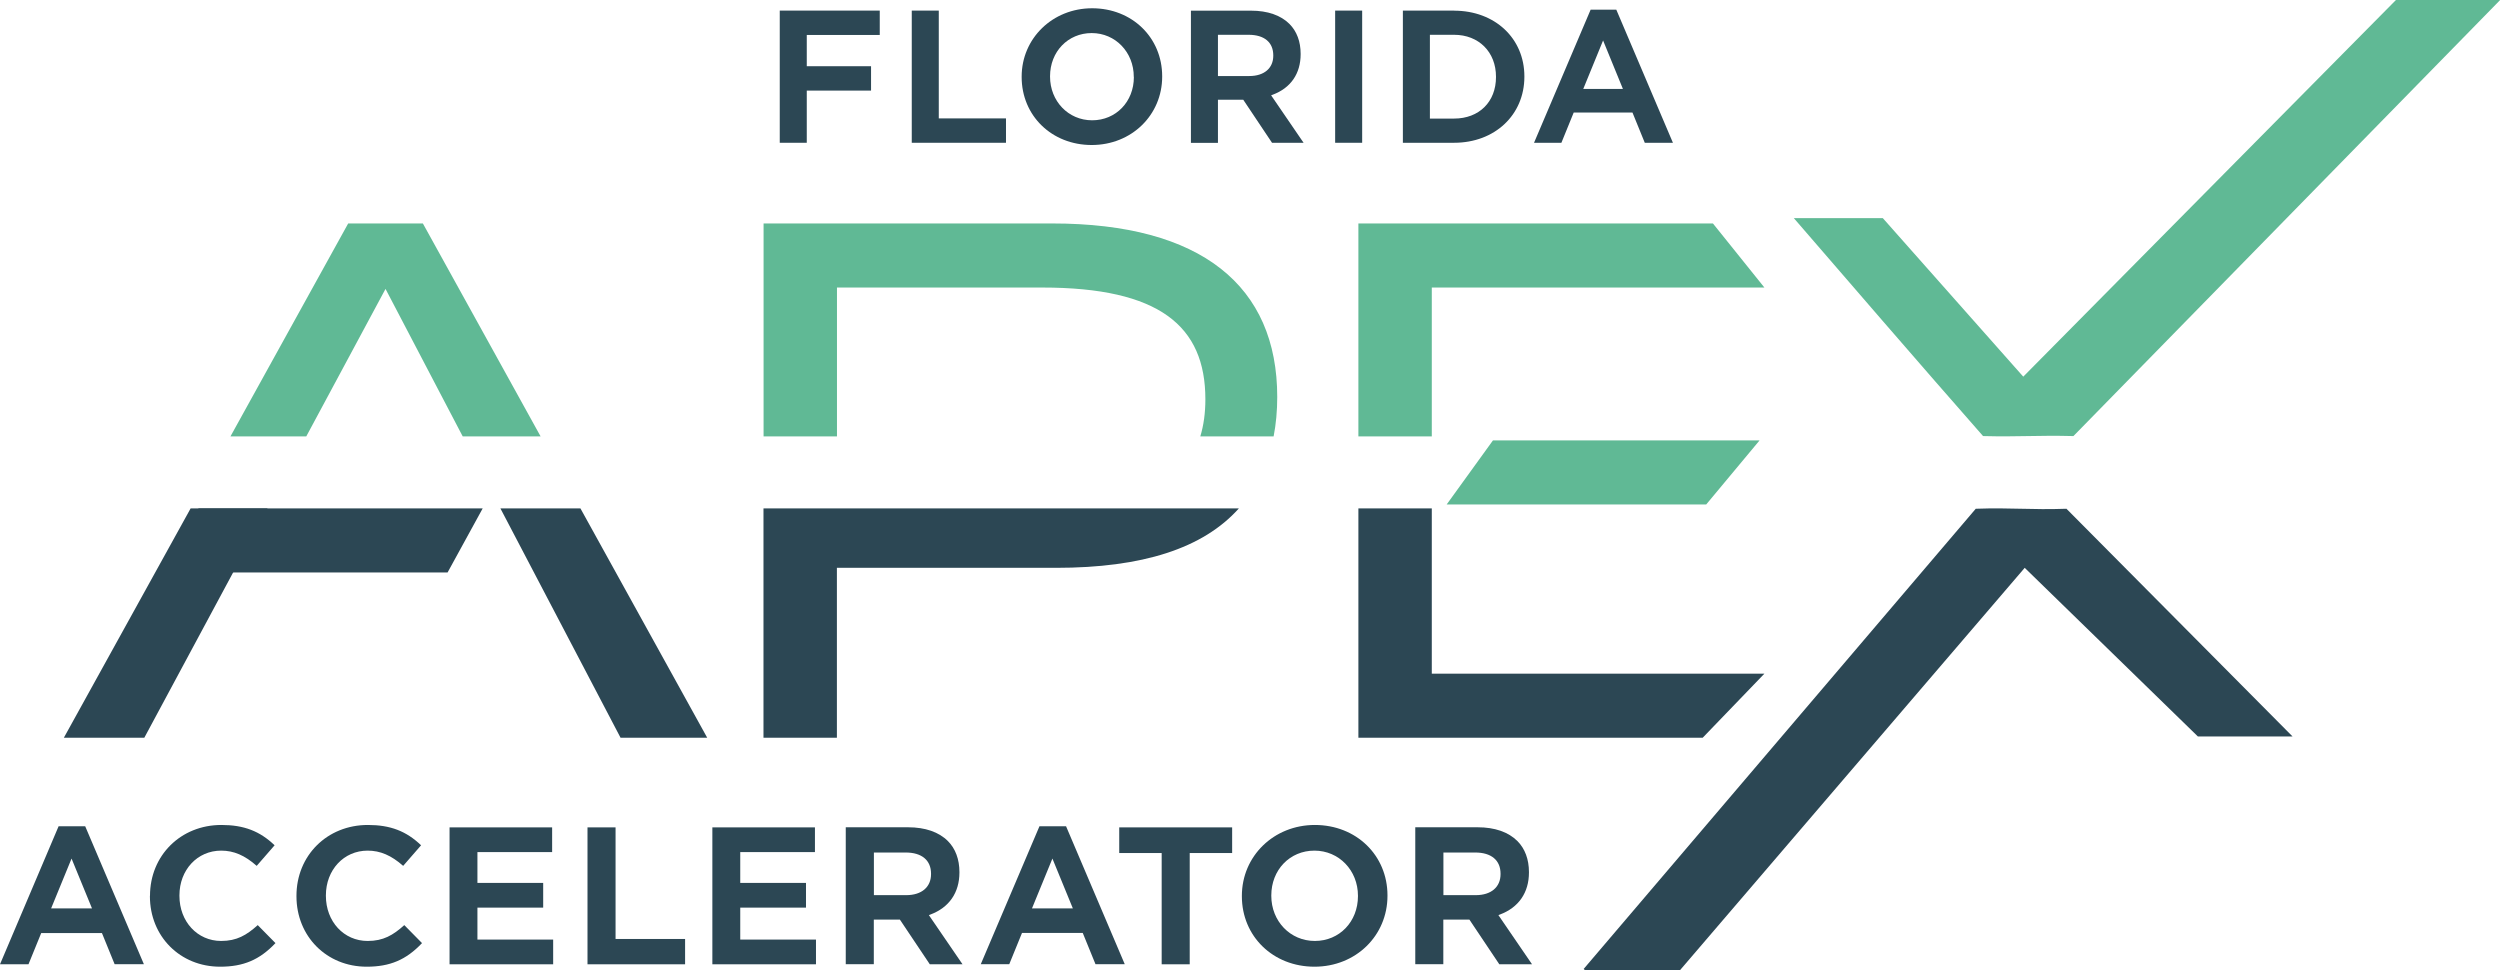
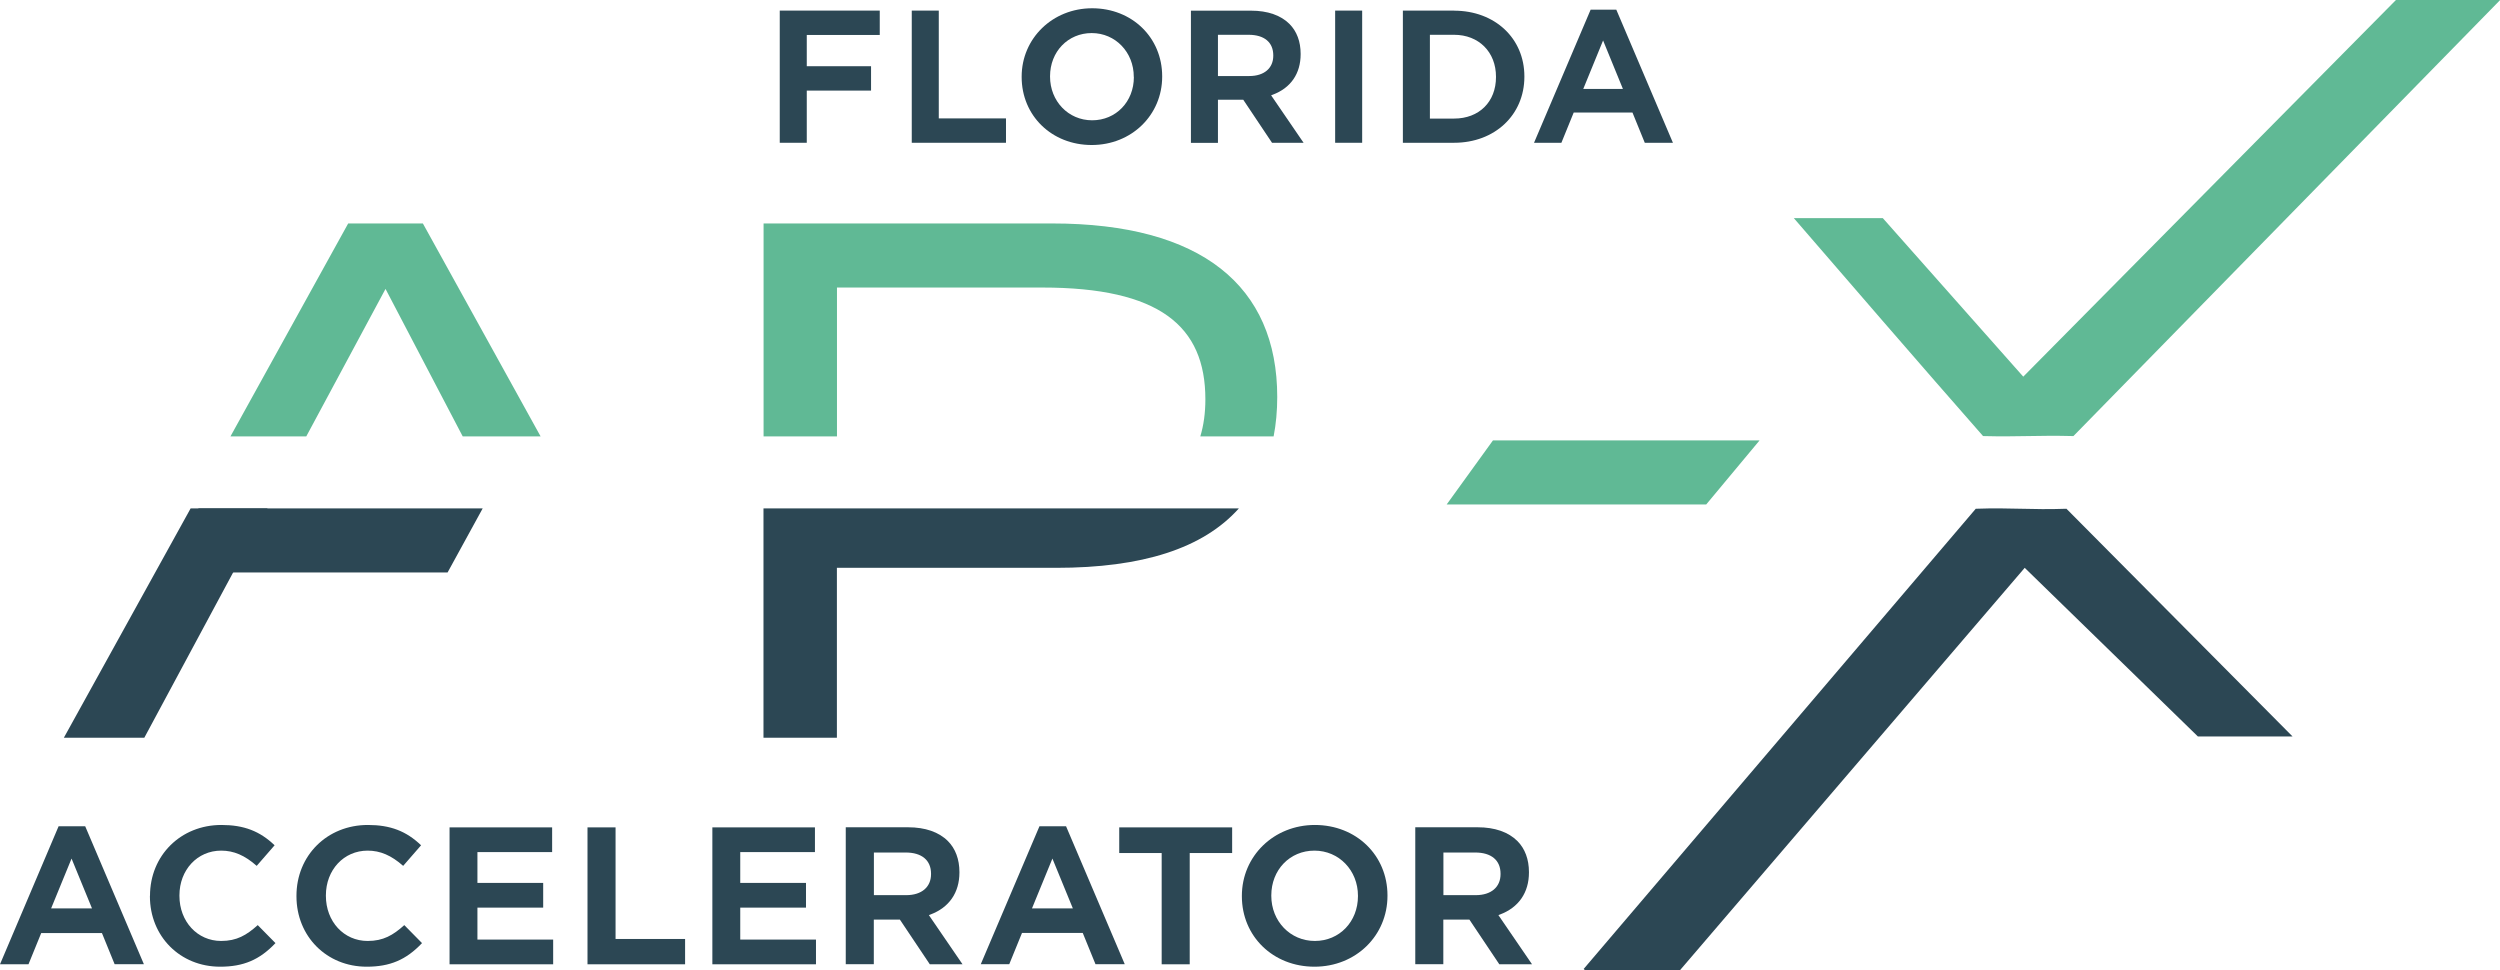
<svg xmlns="http://www.w3.org/2000/svg" width="219" height="85" viewBox="0 0 219 85" fill="none">
  <g id="Layer_1" clip-path="url(#clip0_6_32)">
    <path id="Vector" d="M73.319 38.23V25.188H91.291C101.558 25.188 105.591 28.545 105.591 34.979C105.591 36.179 105.441 37.257 105.147 38.23H111.569C111.78 37.144 111.886 35.99 111.886 34.776C111.886 25.052 105.245 19.575 92.18 19.575H66.889V38.23H73.319Z" fill="#60B995" />
-     <path id="Vector_2" d="M125.425 44.537H118.995V64.625H149.156L154.561 59.013H125.425V44.537Z" fill="#2C4754" />
-     <path id="Vector_3" d="M118.995 19.575V38.23H125.425V25.188H154.561L150.053 19.575H118.995Z" fill="#60B995" />
    <path id="Vector_4" d="M126.729 44.19H149.465L154.139 38.577H130.785L126.729 44.19Z" fill="#60B995" />
    <path id="Vector_5" d="M14.934 50.149H39.208L42.283 44.537H17.391L14.934 50.149Z" fill="#2C4754" />
    <path id="Vector_6" d="M66.881 44.537V64.625H73.312V49.742H92.512C100.073 49.742 105.388 48.044 108.524 44.537H66.881Z" fill="#2C4754" />
    <path id="Vector_7" d="M200.825 64.512L181.021 44.567C177.863 44.68 176.234 44.454 173.076 44.567L138.73 84.879L138.851 85H147.158L177.365 49.742L192.532 64.512H200.84H200.825Z" fill="#2C4754" />
    <path id="Vector_8" d="M16.698 44.537L5.594 64.625H12.642L23.437 44.537H16.698Z" fill="#2C4754" />
-     <path id="Vector_9" d="M43.836 44.537L54.36 64.625H61.951L50.847 44.537H43.836Z" fill="#2C4754" />
    <path id="Vector_10" d="M76.304 5.801H70.673V3.063H77.066V0.928H68.306V12.507H70.673V7.936H76.304V5.801Z" fill="#2C4754" />
    <path id="Vector_11" d="M79.87 0.928V12.507H88.125V10.372H82.237V0.928H79.87Z" fill="#2C4754" />
    <path id="Vector_12" d="M95.671 0.724C92.211 0.724 89.497 3.357 89.497 6.714V6.744C89.497 10.138 92.135 12.703 95.633 12.703C99.131 12.703 101.807 10.071 101.807 6.714V6.684C101.807 3.289 99.169 0.724 95.671 0.724ZM99.327 6.751C99.327 8.909 97.759 10.538 95.671 10.538C93.583 10.538 91.984 8.856 91.984 6.714V6.684C91.984 4.526 93.552 2.897 95.633 2.897C97.714 2.897 99.319 4.579 99.319 6.721V6.751H99.327Z" fill="#2C4754" />
    <path id="Vector_13" d="M111.434 12.507H114.193L111.351 8.351L111.486 8.298C113.069 7.709 113.936 6.45 113.936 4.745V4.715C113.936 3.643 113.597 2.738 112.956 2.097C112.195 1.335 111.034 0.935 109.602 0.935H104.325V12.515H106.692V8.735H108.908L111.434 12.515V12.507ZM106.692 3.048H109.383C110.748 3.048 111.539 3.704 111.539 4.85V4.881C111.539 5.982 110.733 6.661 109.436 6.661H106.692V3.048Z" fill="#2C4754" />
    <path id="Vector_14" d="M119.326 0.928H116.959V12.507H119.326V0.928Z" fill="#2C4754" />
    <path id="Vector_15" d="M127.377 0.928H122.892V12.507H127.377C130.943 12.507 133.536 10.071 133.536 6.721V6.691C133.536 3.357 130.951 0.935 127.377 0.935V0.928ZM131.049 6.751C131.049 8.924 129.571 10.387 127.377 10.387H125.259V3.048H127.377C129.541 3.048 131.049 4.556 131.049 6.721V6.751Z" fill="#2C4754" />
    <path id="Vector_16" d="M143.005 9.859L144.083 12.507H146.548L141.587 0.845H139.341L134.381 12.507H136.778L137.856 9.859H142.997H143.005ZM140.434 3.553L142.168 7.792H138.693L140.427 3.553H140.434Z" fill="#2C4754" />
    <path id="Vector_17" d="M8.926 81.726L10.041 84.464H12.604L7.463 72.38H5.134L0 84.472H2.495L3.611 81.734H8.926V81.726ZM6.264 75.201L8.059 79.576H4.478L6.272 75.201H6.264Z" fill="#2C4754" />
    <path id="Vector_18" d="M13.132 78.475V78.513C13.132 82.028 15.778 84.683 19.283 84.683C21.319 84.683 22.736 84.087 24.131 82.616L22.578 81.04C21.598 81.922 20.738 82.428 19.374 82.428C17.293 82.428 15.718 80.73 15.718 78.475V78.437C15.718 76.204 17.286 74.515 19.374 74.515C20.482 74.515 21.447 74.93 22.487 75.85L24.055 74.047C22.759 72.802 21.357 72.267 19.396 72.267C15.831 72.267 13.14 74.937 13.14 78.475H13.132Z" fill="#2C4754" />
    <path id="Vector_19" d="M32.204 82.428C30.124 82.428 28.548 80.73 28.548 78.475V78.437C28.548 76.204 30.116 74.515 32.204 74.515C33.312 74.515 34.277 74.93 35.318 75.85L36.886 74.047C35.589 72.802 34.187 72.267 32.227 72.267C28.661 72.267 25.97 74.937 25.97 78.475V78.513C25.97 82.028 28.616 84.683 32.121 84.683C34.157 84.683 35.574 84.087 36.969 82.616L35.416 81.04C34.436 81.922 33.576 82.428 32.212 82.428H32.204Z" fill="#2C4754" />
    <path id="Vector_20" d="M47.583 79.508V77.343H41.823V74.643H48.367V72.478H39.381V84.472H48.457V82.307H41.823V79.508H47.583Z" fill="#2C4754" />
    <path id="Vector_21" d="M51.465 72.478V84.472H60.014V82.254H53.923V72.478H51.465Z" fill="#2C4754" />
    <path id="Vector_22" d="M70.605 79.508V77.343H64.846V74.643H71.389V72.478H62.403V84.472H71.48V82.307H64.846V79.508H70.605Z" fill="#2C4754" />
    <path id="Vector_23" d="M81.453 84.472H84.318L81.37 80.165L81.506 80.112C83.142 79.501 84.046 78.196 84.046 76.431V76.393C84.046 75.284 83.7 74.341 83.036 73.677C82.245 72.885 81.046 72.47 79.553 72.47H74.088V84.464H76.546V80.557H78.83L81.446 84.464L81.453 84.472ZM76.553 74.68H79.335C80.752 74.68 81.559 75.359 81.559 76.536V76.574C81.559 77.713 80.729 78.415 79.388 78.415H76.553V74.68Z" fill="#2C4754" />
    <path id="Vector_24" d="M94.849 81.726L95.965 84.464H98.528L93.386 72.38H91.057L85.916 84.464H88.411L89.527 81.726H94.841H94.849ZM92.188 75.201L93.982 79.576H90.401L92.195 75.201H92.188Z" fill="#2C4754" />
    <path id="Vector_25" d="M107.936 72.478H98.045V74.726H101.762V84.472H104.219V74.726H107.936V72.478Z" fill="#2C4754" />
    <path id="Vector_26" d="M115.18 72.267C111.592 72.267 108.788 74.99 108.788 78.475V78.513C108.788 82.028 111.524 84.683 115.15 84.683C118.776 84.683 121.543 81.96 121.543 78.475V78.437C121.543 74.922 118.806 72.267 115.18 72.267ZM118.957 78.505C118.957 80.738 117.336 82.428 115.18 82.428C113.024 82.428 111.366 80.693 111.366 78.475V78.437C111.366 76.204 112.987 74.515 115.143 74.515C117.299 74.515 118.957 76.25 118.957 78.467V78.505Z" fill="#2C4754" />
    <path id="Vector_27" d="M131.343 84.472H134.207L131.26 80.165L131.395 80.112C133.031 79.501 133.936 78.196 133.936 76.431V76.393C133.936 75.284 133.589 74.341 132.926 73.677C132.134 72.885 130.936 72.47 129.451 72.47H123.978V84.464H126.435V80.557H128.719L131.335 84.464L131.343 84.472ZM126.443 74.68H129.224C130.642 74.68 131.448 75.359 131.448 76.536V76.574C131.448 77.713 130.619 78.415 129.277 78.415H126.443V74.68Z" fill="#2C4754" />
    <path id="Vector_28" d="M218.985 0H209.886L177.237 32.995L164.934 19.108H157.139C160.637 23.166 168.824 32.641 173.716 38.2C176.86 38.283 178.488 38.117 181.632 38.2L219 0.015L218.985 0Z" fill="#60B995" />
    <path id="Vector_29" d="M26.829 38.23L33.772 25.308L40.534 38.23H47.357L37.044 19.575H30.501L20.188 38.23H26.829Z" fill="#60B995" />
  </g>
  <defs>
    <clipPath id="clip0_6_32">
      <rect width="219" height="85" fill="white" />
    </clipPath>
  </defs>
</svg>